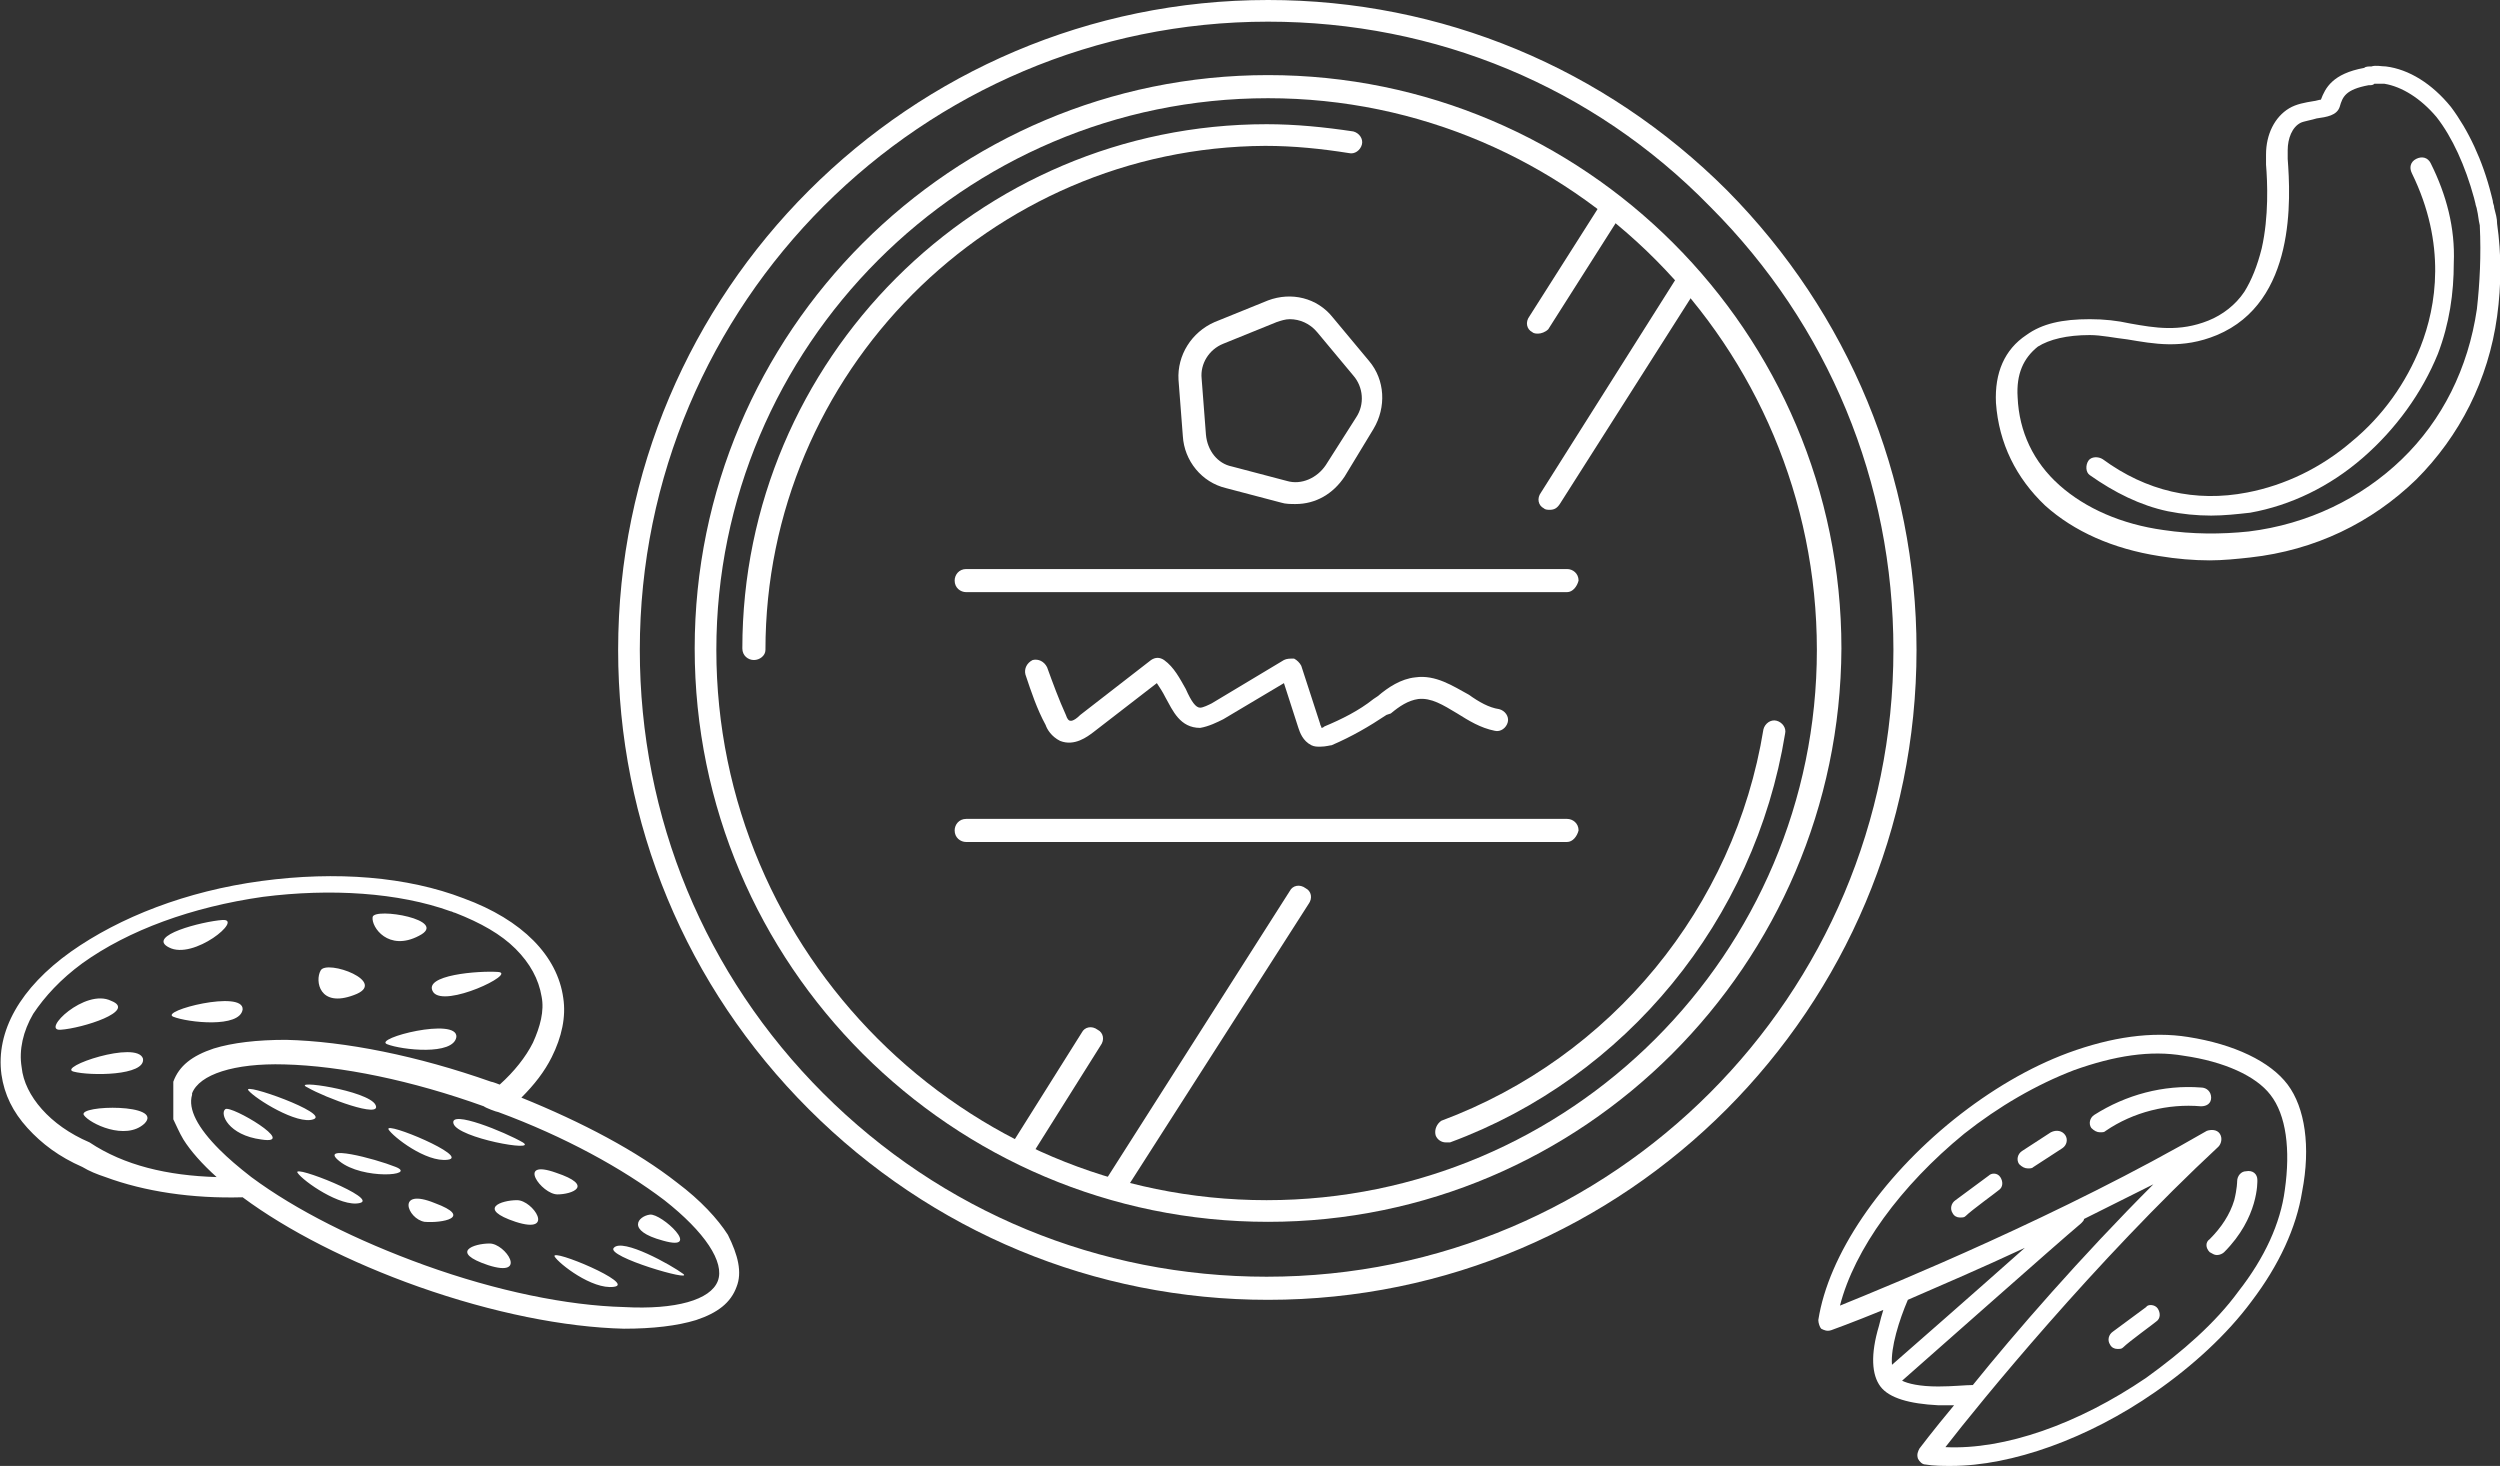
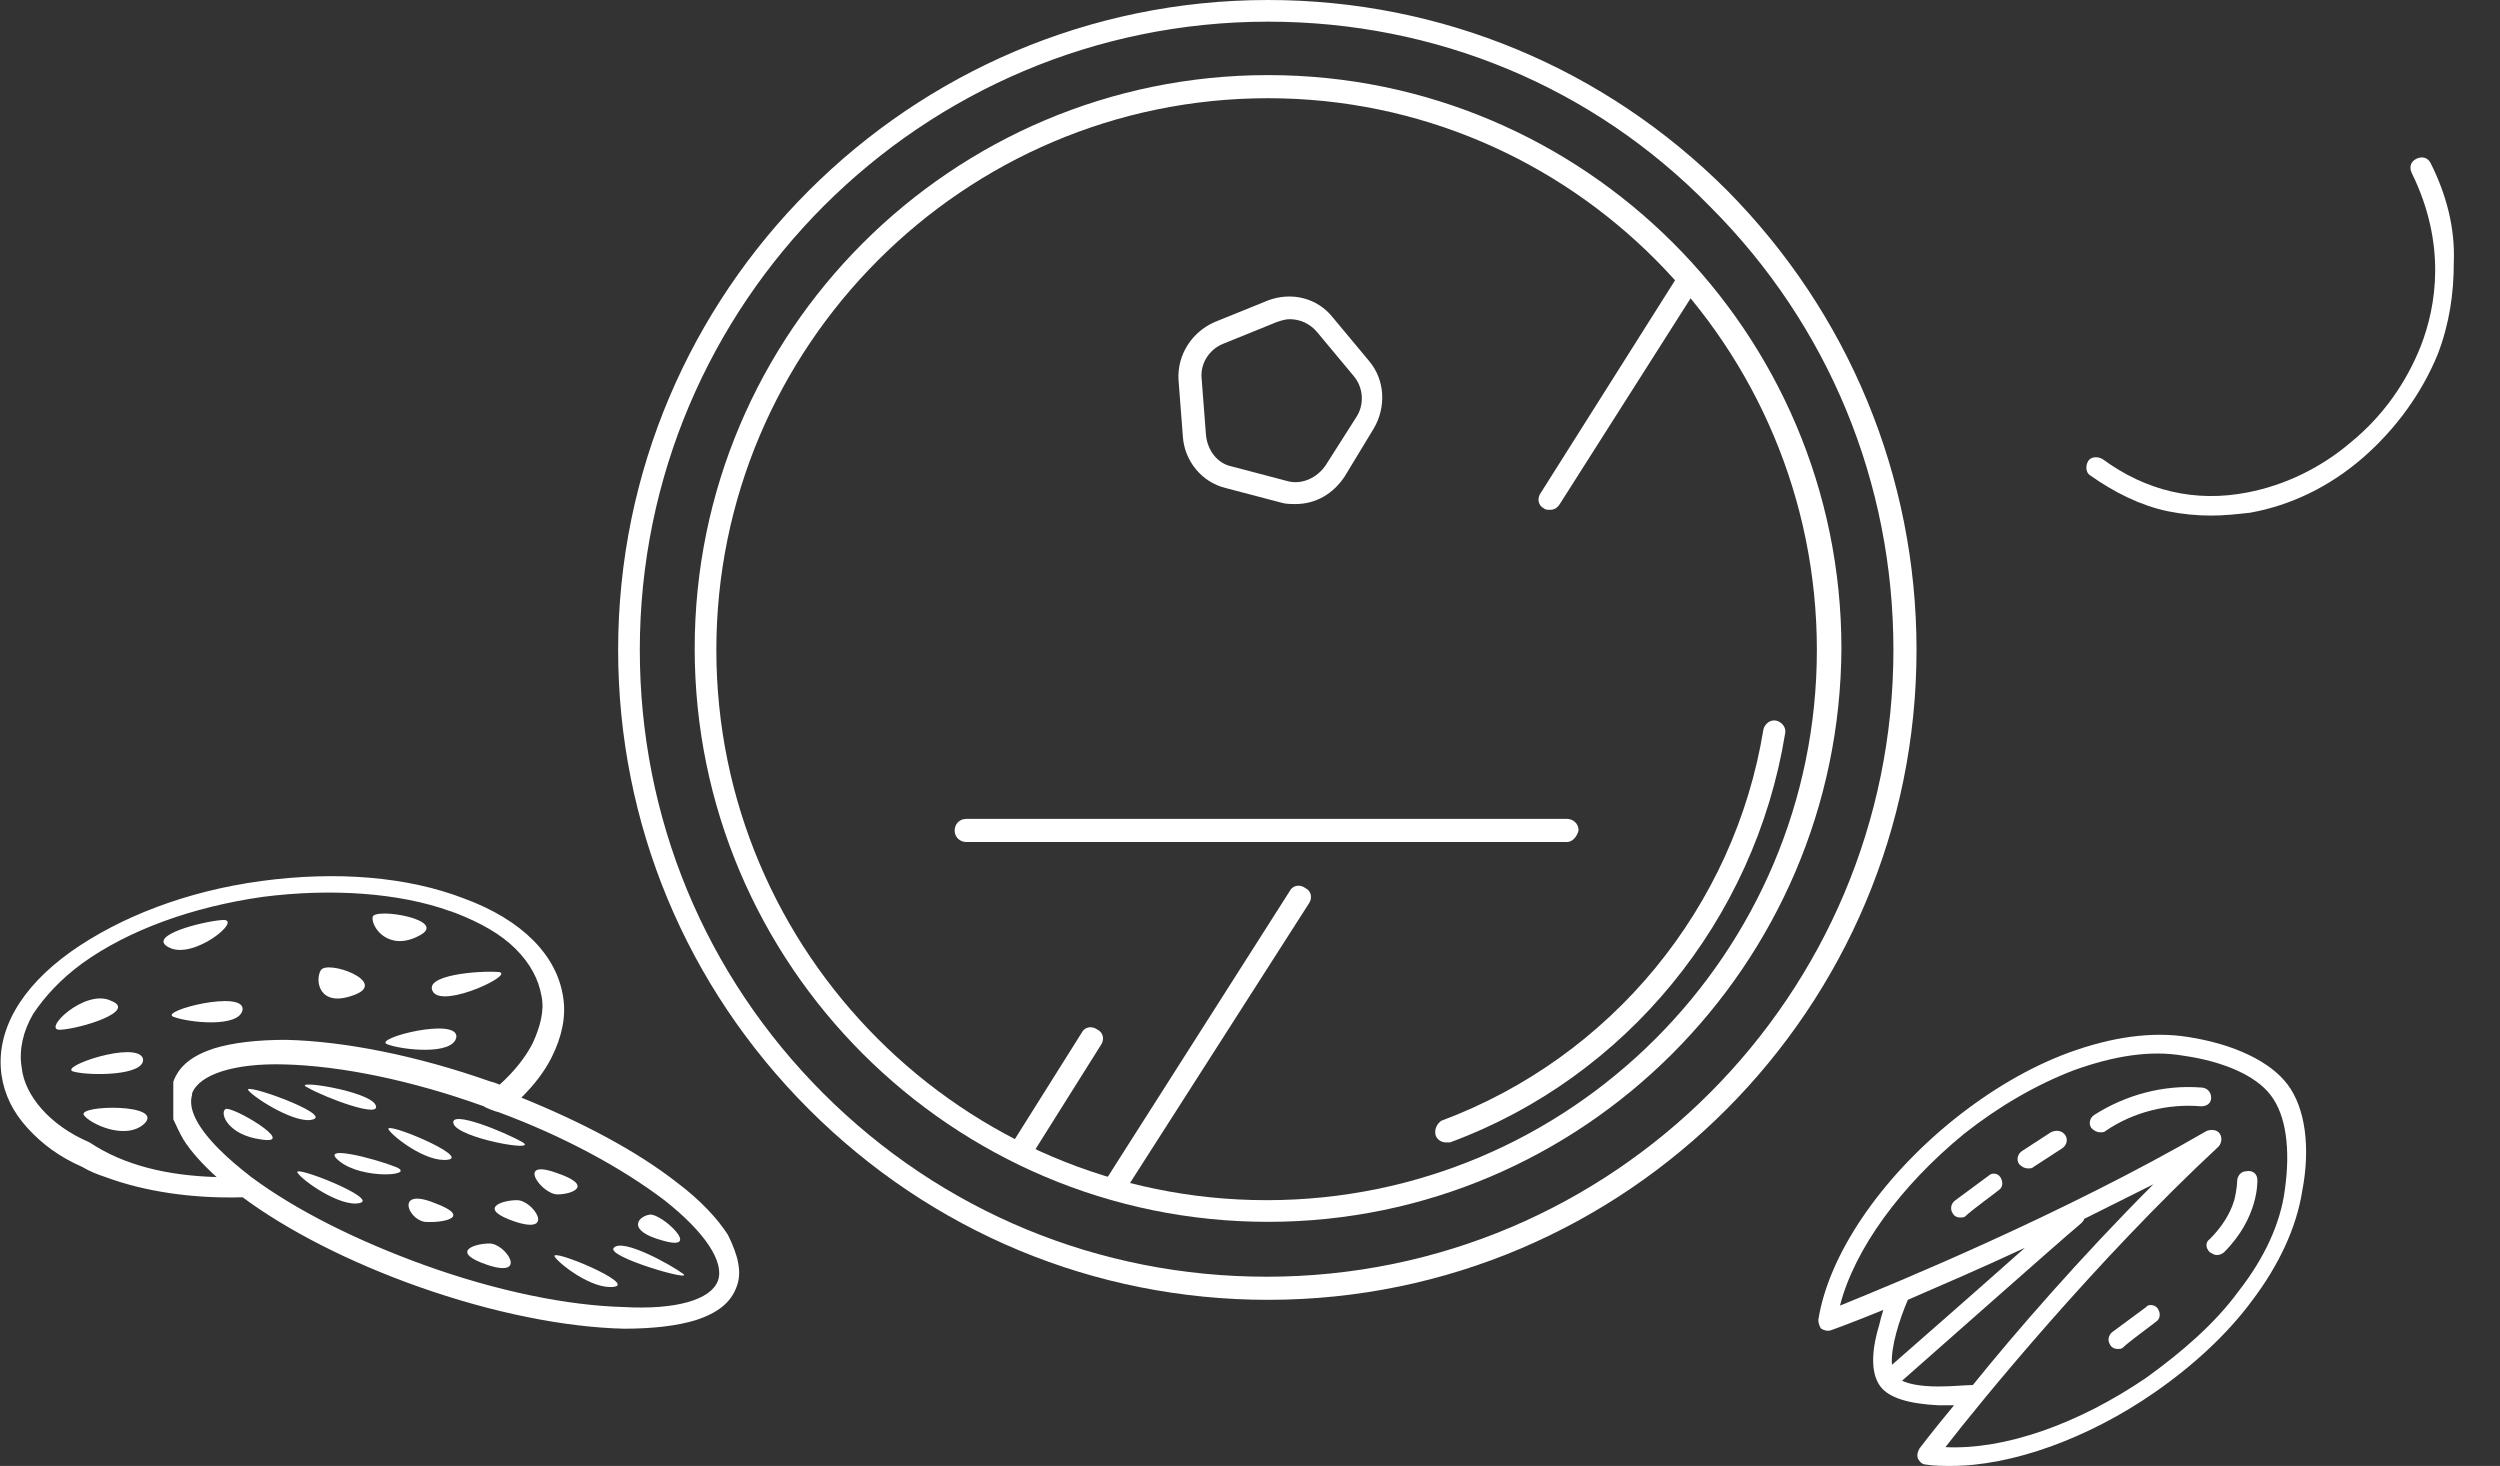
<svg xmlns="http://www.w3.org/2000/svg" version="1.1" id="Laag_1" x="0px" y="0px" viewBox="0 0 173.1 101.5" style="enable-background:new 0 0 173.1 101.5;" xml:space="preserve">
  <rect x="0" y="0" width="173.1" height="101.5" fill="#333333" stroke="none" />
  <style type="text/css"> .st0{fill:#FFFFFF;} </style>
-   <path class="st0" d="M172.9,15.5c0-0.4-0.1-0.7-0.2-1.1c0-0.2-0.1-0.3-0.1-0.5c0,0,0,0,0,0l-0.1-0.4c0,0,0,0,0,0 c-0.6-2.4-1.6-4.5-2.8-6.1c-1.3-1.6-2.9-2.6-4.5-2.8c-0.3,0-0.7-0.1-1,0c-0.2,0-0.4,0-0.5,0.1c-2.2,0.4-2.7,1.4-3,2.2 c-0.1,0-0.4,0.1-0.5,0.1c-0.6,0.1-1.2,0.2-1.7,0.5c-1,0.6-1.6,1.8-1.6,3.2c0,0.2,0,0.4,0,0.7c0.1,1.2,0.2,3.6-0.3,5.8 c-0.3,1.2-0.7,2.2-1.2,3c-0.6,0.9-1.5,1.6-2.5,2c-2,0.8-3.7,0.5-5.4,0.2c-0.9-0.2-1.8-0.3-2.8-0.3c0,0,0,0,0,0 c-1.9,0-3.3,0.3-4.4,1.1c-1.5,1-2.2,2.6-2.1,4.7c0.2,2.8,1.4,5.2,3.4,7.1c2,1.8,4.7,3,7.9,3.5c1.2,0.2,2.4,0.3,3.5,0.3 c0.9,0,1.9-0.1,2.8-0.2c4.5-0.5,8.4-2.4,11.5-5.4c3-3,5-6.9,5.6-11.3C173.2,19.7,173.2,17.6,172.9,15.5L172.9,15.5z M171.5,21.4 c-0.6,4.1-2.4,7.7-5.2,10.4c-2.8,2.7-6.5,4.5-10.6,5c-1.9,0.2-3.9,0.2-5.9-0.1c-2.9-0.4-5.4-1.5-7.2-3.1c-1.8-1.6-2.8-3.7-2.9-6.1 c-0.1-1.6,0.4-2.7,1.4-3.5c0.8-0.5,2-0.8,3.6-0.8c0,0,0,0,0,0c0.8,0,1.7,0.2,2.6,0.3c1.8,0.3,3.8,0.7,6.2-0.3 c5.5-2.3,5.1-9.5,4.9-12.2c0-0.3,0-0.5,0-0.6c0-0.8,0.3-1.6,0.9-1.9c0.2-0.1,0.8-0.2,1.1-0.3c0.7-0.1,1.4-0.2,1.6-0.8 c0.2-0.7,0.4-1.2,2-1.5c0.2,0,0.3,0,0.4-0.1c0.2,0,0.5,0,0.7,0c1.2,0.2,2.5,1,3.6,2.3c1.1,1.4,2,3.4,2.6,5.6l0.1,0.4 c0,0.1,0.1,0.3,0.1,0.4c0.1,0.4,0.1,0.7,0.2,1.1C171.8,17.7,171.7,19.6,171.5,21.4L171.5,21.4z" />
  <path class="st0" d="M168.3,11.3c-0.2-0.4-0.6-0.5-1-0.3c-0.4,0.2-0.5,0.6-0.3,1c2.4,4.9,1.7,9.2,0.6,12c-1,2.5-2.6,4.8-4.8,6.6 c-2.1,1.8-4.6,3-7.2,3.5c-3.6,0.7-7-0.1-10-2.3c-0.3-0.2-0.8-0.2-1,0.1c-0.2,0.3-0.2,0.8,0.1,1c1.7,1.2,3.5,2.1,5.4,2.5 c1,0.2,2,0.3,3,0.3c0.9,0,1.8-0.1,2.7-0.2c2.8-0.5,5.5-1.8,7.8-3.8c2.3-2,4.1-4.5,5.2-7.2c0.8-2.1,1.1-4.2,1.1-6.3 C170,15.8,169.4,13.5,168.3,11.3L168.3,11.3z" />
  <path class="st0" d="M21.7,77.5c-1.1,0.4-4-1.4-4.5-2C16.7,74.9,22.9,77.1,21.7,77.5z M47.3,88.2c-0.8-0.6-4.2-2.5-4.8-1.8 C41.9,87,48.1,88.8,47.3,88.2z M20.6,81.2c0.4,0.6,3,2.4,4.3,2.1C26.3,83,20.2,80.6,20.6,81.2z M35.8,83.1c-1.1,0-2.8,0.6-0.1,1.5 C38.5,85.5,36.9,83.1,35.8,83.1z M27.4,80.8c-1.5-0.6-5.4-1.6-3.9-0.4C25.1,81.7,28.9,81.4,27.4,80.8z M15.6,76.8 c-0.4,0.3,0.2,1.8,2.5,2.1C20.7,79.3,16,76.5,15.6,76.8z M38.4,87c0.3,0.5,2.6,2.3,4.1,2.1C44.1,88.9,38.1,86.4,38.4,87z M26.9,78.2 c0.3,0.5,2.6,2.3,4.1,2.1C32.6,80.1,26.6,77.6,26.9,78.2z M29.4,84.6c1.2,0.1,3.4-0.3,0.7-1.3C27.4,82.2,28.2,84.4,29.4,84.6z M45,84.1c-0.8,0.1-1.7,1.1,0.9,1.8C48.7,86.7,45.8,84,45,84.1z M21.3,75.3c1.2,0.7,5.2,2.2,4.7,1.2C25.5,75.5,20,74.7,21.3,75.3z M38.6,82.7c1,0,2.6-0.6-0.1-1.5C35.7,80.2,37.5,82.7,38.6,82.7z M36.2,79.1c-1.2-0.7-5.1-2.3-4.8-1.3 C31.7,78.8,37.3,79.8,36.2,79.1z M33.9,86.1c-1.1,0-2.8,0.6-0.1,1.5C36.6,88.5,35,86.1,33.9,86.1z M5.1,74.2c1.1,0.3,5,0.3,4.8-0.9 C9.5,72,3.9,73.9,5.1,74.2z M34.5,67.3c-1.3-0.1-5.3,0.2-4.5,1.4C30.8,69.8,35.8,67.4,34.5,67.3z M22.2,67.2 c-0.4,0.7-0.1,2.6,2.3,1.7C27,68,22.6,66.4,22.2,67.2z M5.8,77.2c0.4,0.6,2.9,1.8,4.2,0.6C11.4,76.4,5.4,76.5,5.8,77.2z M26.8,72.3 c1,0.4,4.6,0.8,4.8-0.5C31.7,70.4,25.8,71.9,26.8,72.3z M12,70.4c1,0.4,4.6,0.8,4.8-0.5C16.9,68.5,11,70,12,70.4z M25.8,63.5 c-0.1,0.7,1.1,2.4,3.2,1.3C31.2,63.7,25.9,62.8,25.8,63.5z M4.2,71.3c1.5-0.1,5.3-1.3,3.5-2C5.9,68.4,2.8,71.4,4.2,71.3z M15.4,63.7 c-1.4,0.1-5.3,1.1-3.7,1.9C13.4,66.5,16.9,63.6,15.4,63.7z M51,89.1c-0.4,1.1-1.3,1.8-2.8,2.3c-1.3,0.4-3,0.6-5,0.6 c-4.1-0.1-9.1-1.1-14.2-2.9c-4.8-1.7-9.1-3.9-12.2-6.2c-3.5,0.1-6.8-0.4-9.5-1.4c-0.6-0.2-1.1-0.4-1.6-0.7c-1.6-0.7-2.8-1.6-3.8-2.7 c-1-1.1-1.6-2.3-1.8-3.7c-0.4-3,1.3-6,4.8-8.5c3.4-2.4,8-4.2,13.2-4.9s10.1-0.3,14,1.2c4.1,1.5,6.5,4,6.9,6.9 c0.2,1.3-0.1,2.7-0.8,4.1c-0.5,1-1.2,1.9-2.1,2.8c4.2,1.7,8,3.7,10.8,5.9c1.6,1.2,2.8,2.5,3.5,3.6C51.1,86.9,51.4,88.1,51,89.1z M15,81.5c-1-0.9-1.8-1.8-2.3-2.6c-0.3-0.5-0.5-1-0.7-1.4c0,0,0,0,0,0c0,0,0-0.1,0-0.1c0,0,0,0,0,0c0,0,0-0.1,0-0.1c0,0,0,0,0,0 c0,0,0,0,0-0.1c0,0,0,0,0,0c0,0,0,0,0-0.1c0,0,0,0,0-0.1c0,0,0,0,0-0.1c0,0,0,0,0-0.1c0,0,0,0,0-0.1c0,0,0,0,0-0.1c0,0,0,0,0-0.1 c0,0,0,0,0-0.1c0,0,0,0,0-0.1c0,0,0,0,0-0.1c0,0,0,0,0,0c0,0,0,0,0-0.1c0,0,0,0,0,0c0,0,0,0,0-0.1c0,0,0,0,0,0c0,0,0,0,0-0.1 c0,0,0,0,0,0c0,0,0,0,0-0.1c0,0,0,0,0,0c0,0,0,0,0-0.1c0,0,0,0,0,0c0,0,0,0,0-0.1c0,0,0,0,0-0.1c0,0,0,0,0-0.1c0,0,0,0,0-0.1 c0,0,0,0,0-0.1c0,0,0,0,0-0.1c0,0,0,0,0,0c0,0,0,0,0-0.1c0,0,0,0,0,0c0,0,0-0.1,0-0.1c0.4-1.1,1.3-1.8,2.8-2.3c1.3-0.4,3-0.6,5-0.6 c4.1,0.1,9.1,1.1,14.2,2.9c0.1,0,0.6,0.2,0.6,0.2c1-0.9,1.8-1.9,2.3-2.9c0.5-1.1,0.8-2.2,0.6-3.2c-0.2-1.2-0.8-2.3-1.8-3.3 c-1-1-2.4-1.8-4.2-2.5c-0.1,0-0.2-0.1-0.3-0.1c-3.6-1.3-8.3-1.6-13-1c-4.9,0.7-9.3,2.3-12.5,4.6c-1.5,1.1-2.6,2.3-3.4,3.5 c-0.7,1.2-1,2.5-0.8,3.7c0.1,1,0.6,2,1.4,2.9c0.8,0.9,1.9,1.7,3.3,2.3C8.6,80.7,11.6,81.4,15,81.5L15,81.5z M49.7,88.7 c0.5-1.3-0.9-3.4-3.7-5.6c-2.9-2.2-6.9-4.4-11.5-6.1c0,0,0,0,0,0c-0.1,0-0.9-0.3-1-0.4c-5-1.8-9.9-2.8-13.8-2.9 c-3.5-0.1-5.9,0.7-6.4,2c0,0,0,0,0,0.1c0,0,0,0,0,0c0,0,0,0,0,0c-0.3,1,0.4,2.3,1.9,3.8c0,0,0,0,0,0c0,0,0,0,0,0 c0.6,0.6,1.3,1.2,2.2,1.9c0,0,0,0,0,0c3.1,2.3,7.3,4.4,12,6.1c5,1.8,9.9,2.8,13.8,2.9C46.8,90.7,49.2,90,49.7,88.7L49.7,88.7z" />
  <path class="st0" d="M158.4,75.1c-1.2-1.6-3.7-2.8-6.9-3.3c-2.5-0.4-5.3,0-8.3,1.1c-2.7,1-5.4,2.6-7.9,4.6 c-5.1,4.1-8.7,9.4-9.4,13.9c0,0.2,0.1,0.5,0.2,0.6c0.2,0.1,0.4,0.2,0.7,0.1c0,0,1.4-0.5,3.6-1.4c-0.1,0.3-0.2,0.7-0.3,1.1 c-0.6,2-0.5,3.4,0.1,4.2c0,0,0,0,0,0c0,0,0,0,0,0c0,0,0,0,0,0c0,0,0,0,0,0c0,0,0,0,0,0c0.6,0.8,2,1.2,4,1.3c0.1,0,0.2,0,0.3,0 c0.3,0,0.6,0,0.8,0c-1.5,1.8-2.4,3-2.4,3c-0.1,0.2-0.2,0.4-0.1,0.7c0.1,0.2,0.3,0.4,0.5,0.4c0.6,0.1,1.2,0.1,1.8,0.1 c4.2,0,9.5-1.9,14.1-5.1c2.6-1.8,5-4,6.7-6.3c1.9-2.5,3.1-5.1,3.5-7.6C160,79.4,159.6,76.7,158.4,75.1L158.4,75.1z M140.2,86.4 c-3.6,3.2-7.6,6.7-9.2,8.1c-0.1-1.2,0.5-3.1,1.1-4.5C134.4,89,137.2,87.8,140.2,86.4z M134.2,96c-1.3,0-2.1-0.2-2.5-0.4 c2.4-2.1,10.5-9.3,12.4-10.9c0.1-0.1,0.2-0.2,0.2-0.3c1.6-0.8,3.2-1.6,4.8-2.4c-5,5-9.6,10.3-12.5,13.9 C136.1,95.9,135.2,96,134.2,96z M158.2,82.4c-0.3,2.3-1.4,4.7-3.2,7c-1.6,2.2-3.9,4.2-6.4,6c-4.7,3.2-9.8,5-13.9,4.8 c2.4-3.1,10.4-12.9,18.9-20.8c0.2-0.2,0.3-0.6,0.1-0.9c-0.2-0.3-0.6-0.3-0.9-0.2c-10,5.8-21.7,10.6-25.4,12.1 c1-3.9,4.2-8.3,8.6-11.9c2.4-1.9,5-3.4,7.6-4.4c2.8-1,5.3-1.4,7.6-1c2.8,0.4,5,1.4,6,2.7C158.3,77.2,158.6,79.6,158.2,82.4 L158.2,82.4z M153.1,76c0,0.4-0.3,0.6-0.7,0.6c-2.3-0.2-4.7,0.4-6.6,1.7c-0.1,0.1-0.2,0.1-0.4,0.1c-0.2,0-0.4-0.1-0.6-0.3 c-0.2-0.3-0.1-0.7,0.2-0.9c2.2-1.4,4.8-2.1,7.4-1.9C152.8,75.3,153.1,75.6,153.1,76z M143,78.6c0.2,0.3,0.1,0.7-0.2,0.9l-2,1.3 c-0.1,0.1-0.2,0.1-0.4,0.1c-0.2,0-0.4-0.1-0.6-0.3c-0.2-0.3-0.1-0.7,0.2-0.9l2-1.3C142.4,78.2,142.8,78.3,143,78.6z M149.4,90.6 c0.2,0.3,0.2,0.7-0.1,0.9c-0.1,0.1-1.9,1.4-2.3,1.8c-0.1,0.1-0.2,0.1-0.4,0.1c-0.2,0-0.4-0.1-0.5-0.3c-0.2-0.3-0.1-0.7,0.2-0.9 c0.4-0.3,2.3-1.7,2.3-1.7C148.7,90.3,149.2,90.3,149.4,90.6z M138.5,81.5c0.2,0.3,0.2,0.7-0.1,0.9c-0.1,0.1-1.9,1.4-2.3,1.8 c-0.1,0.1-0.2,0.1-0.4,0.1c-0.2,0-0.4-0.1-0.5-0.3c-0.2-0.3-0.1-0.7,0.2-0.9c0.4-0.3,2.3-1.7,2.3-1.7 C137.9,81.2,138.3,81.2,138.5,81.5z M156.3,81.7c0,0.1,0.1,2.6-2.3,5c-0.1,0.1-0.3,0.2-0.5,0.2c-0.2,0-0.3-0.1-0.5-0.2 c-0.3-0.3-0.3-0.7,0-0.9c0.8-0.8,1.4-1.7,1.7-2.7c0.2-0.8,0.2-1.3,0.2-1.3c0-0.4,0.3-0.7,0.6-0.7C156,81,156.3,81.3,156.3,81.7z" />
  <path class="st0" d="M87.8,90c-12,0-23.3-4.7-31.8-13.2C47.5,68.3,42.8,57,42.8,45c0-24.8,20.2-45,45-45c12,0,23.3,4.7,31.8,13.2 C128,21.7,132.7,33,132.7,45C132.7,69.8,112.6,90,87.8,90z M87.8,1.5C63.8,1.5,44.3,21,44.3,45c0,11.6,4.5,22.5,12.7,30.7 c8.2,8.2,19.1,12.7,30.7,12.7c24,0,43.4-19.5,43.4-43.4c0-11.6-4.5-22.5-12.7-30.7C110.3,6,99.4,1.5,87.8,1.5z" />
  <path class="st0" d="M87.8,84.6c-21.9,0-39.7-17.8-39.7-39.7c0-21.9,17.8-39.7,39.7-39.7c21.9,0,39.7,17.8,39.7,39.7 C127.4,66.8,109.6,84.6,87.8,84.6z M87.8,6.8C66.7,6.8,49.6,24,49.6,45s17.1,38.1,38.1,38.1c21,0,38.1-17.1,38.1-38.1 S108.8,6.8,87.8,6.8z" />
-   <path class="st0" d="M52.2,45.7c-0.4,0-0.8-0.3-0.8-0.8c0-20,16.3-36.3,36.3-36.3c2,0,4,0.2,6,0.5c0.4,0.1,0.7,0.5,0.6,0.9 c-0.1,0.4-0.5,0.7-0.9,0.6c-1.9-0.3-3.8-0.5-5.8-0.5C68.6,10.2,53,25.8,53,45C53,45.4,52.6,45.7,52.2,45.7z" />
  <path class="st0" d="M100.1,79.1c-0.3,0-0.6-0.2-0.7-0.5c-0.1-0.4,0.1-0.8,0.4-1c11.8-4.4,20.3-14.8,22.3-27.1 c0.1-0.4,0.5-0.7,0.9-0.6c0.4,0.1,0.7,0.5,0.6,0.9c-2.1,12.9-11,23.8-23.2,28.3C100.3,79.1,100.2,79.1,100.1,79.1L100.1,79.1z" />
  <path class="st0" d="M89.7,34.9c-0.3,0-0.7,0-1-0.1l-3.8-1c-1.7-0.4-2.9-1.9-3-3.6l-0.3-3.9c-0.1-1.7,0.9-3.3,2.5-4l3.7-1.5 c1.6-0.6,3.4-0.2,4.5,1.2l2.5,3c1.1,1.3,1.2,3.2,0.3,4.7L93.1,33C92.3,34.2,91.1,34.9,89.7,34.9z M89.3,22.1c-0.3,0-0.6,0.1-0.9,0.2 l-3.7,1.5c-1,0.4-1.6,1.4-1.5,2.4l0.3,3.9c0.1,1.1,0.8,2,1.8,2.2l3.8,1c1,0.3,2.1-0.2,2.7-1.1l2.1-3.3c0.6-0.9,0.5-2.1-0.2-2.9 l-2.5-3C90.7,22.4,90,22.1,89.3,22.1L89.3,22.1z" />
-   <path class="st0" d="M108.5,41H66.9c-0.4,0-0.8-0.3-0.8-0.8c0-0.4,0.3-0.8,0.8-0.8h41.6c0.4,0,0.8,0.3,0.8,0.8 C109.2,40.6,108.9,41,108.5,41z" />
  <path class="st0" d="M108.5,58.3H66.9c-0.4,0-0.8-0.3-0.8-0.8c0-0.4,0.3-0.8,0.8-0.8h41.6c0.4,0,0.8,0.3,0.8,0.8 C109.2,57.9,108.9,58.3,108.5,58.3z" />
-   <path class="st0" d="M91.4,51.7c-0.2,0-0.4,0-0.6-0.1c-0.6-0.3-0.8-0.9-0.9-1.2l-1-3.1l-4.2,2.5c-0.4,0.2-1,0.5-1.6,0.6 c-1.4,0-1.9-1.2-2.4-2.1c-0.2-0.4-0.4-0.7-0.6-1l-4.4,3.4c-0.4,0.3-1.3,1-2.3,0.6c-0.6-0.3-0.9-0.8-1-1.1c-0.6-1.1-1-2.3-1.4-3.5 c-0.1-0.4,0.1-0.8,0.5-1c0.4-0.1,0.8,0.1,1,0.5c0.4,1.1,0.8,2.2,1.3,3.3c0.1,0.3,0.2,0.4,0.3,0.4c0,0,0.2,0.1,0.7-0.4l4.9-3.8 c0.3-0.2,0.6-0.2,0.9,0c0.7,0.5,1.1,1.3,1.5,2c0.4,0.9,0.7,1.3,1,1.3h0c0.2,0,0.6-0.2,0.8-0.3l5-3c0.2-0.1,0.4-0.1,0.7-0.1 c0.2,0.1,0.4,0.3,0.5,0.5l1.3,4c0,0.1,0.1,0.2,0.1,0.3c0,0,0.1,0,0.2-0.1c1.2-0.5,2.4-1.1,3.4-1.9l0.3-0.2c0.7-0.6,1.6-1.2,2.6-1.3 c1.4-0.2,2.6,0.6,3.7,1.2c0.7,0.5,1.4,0.9,2.1,1c0.4,0.1,0.7,0.5,0.6,0.9c-0.1,0.4-0.5,0.7-0.9,0.6c-1-0.2-1.8-0.7-2.6-1.2 c-1-0.6-1.8-1.1-2.7-1c-0.7,0.1-1.3,0.5-1.9,1L96,49.5c-1.2,0.8-2.4,1.5-3.8,2.1C92.1,51.6,91.8,51.7,91.4,51.7L91.4,51.7z" />
  <path class="st0" d="M70.6,80.5c-0.1,0-0.3,0-0.4-0.1c-0.4-0.2-0.5-0.7-0.2-1.1l4.9-7.8c0.2-0.4,0.7-0.5,1.1-0.2 c0.4,0.2,0.5,0.7,0.2,1.1l-4.9,7.8C71.1,80.3,70.9,80.5,70.6,80.5L70.6,80.5z" />
-   <path class="st0" d="M106.5,23.1c-0.1,0-0.3,0-0.4-0.1c-0.4-0.2-0.5-0.7-0.2-1.1l4.7-7.4c0.2-0.4,0.7-0.5,1.1-0.2 c0.4,0.2,0.5,0.7,0.2,1.1l-4.7,7.4C107,23,106.7,23.1,106.5,23.1L106.5,23.1z" />
  <path class="st0" d="M77.1,83c-0.1,0-0.3,0-0.4-0.1c-0.4-0.2-0.5-0.7-0.2-1.1l12.8-20.1c0.2-0.4,0.7-0.5,1.1-0.2 c0.4,0.2,0.5,0.7,0.2,1.1L77.8,82.6C77.6,82.8,77.4,83,77.1,83z" />
  <path class="st0" d="M107.3,35.3c-0.1,0-0.3,0-0.4-0.1c-0.4-0.2-0.5-0.7-0.2-1.1l9.6-15.2c0.2-0.4,0.7-0.5,1.1-0.2 c0.4,0.2,0.5,0.7,0.2,1.1L108,34.9C107.8,35.2,107.6,35.3,107.3,35.3z" />
</svg>